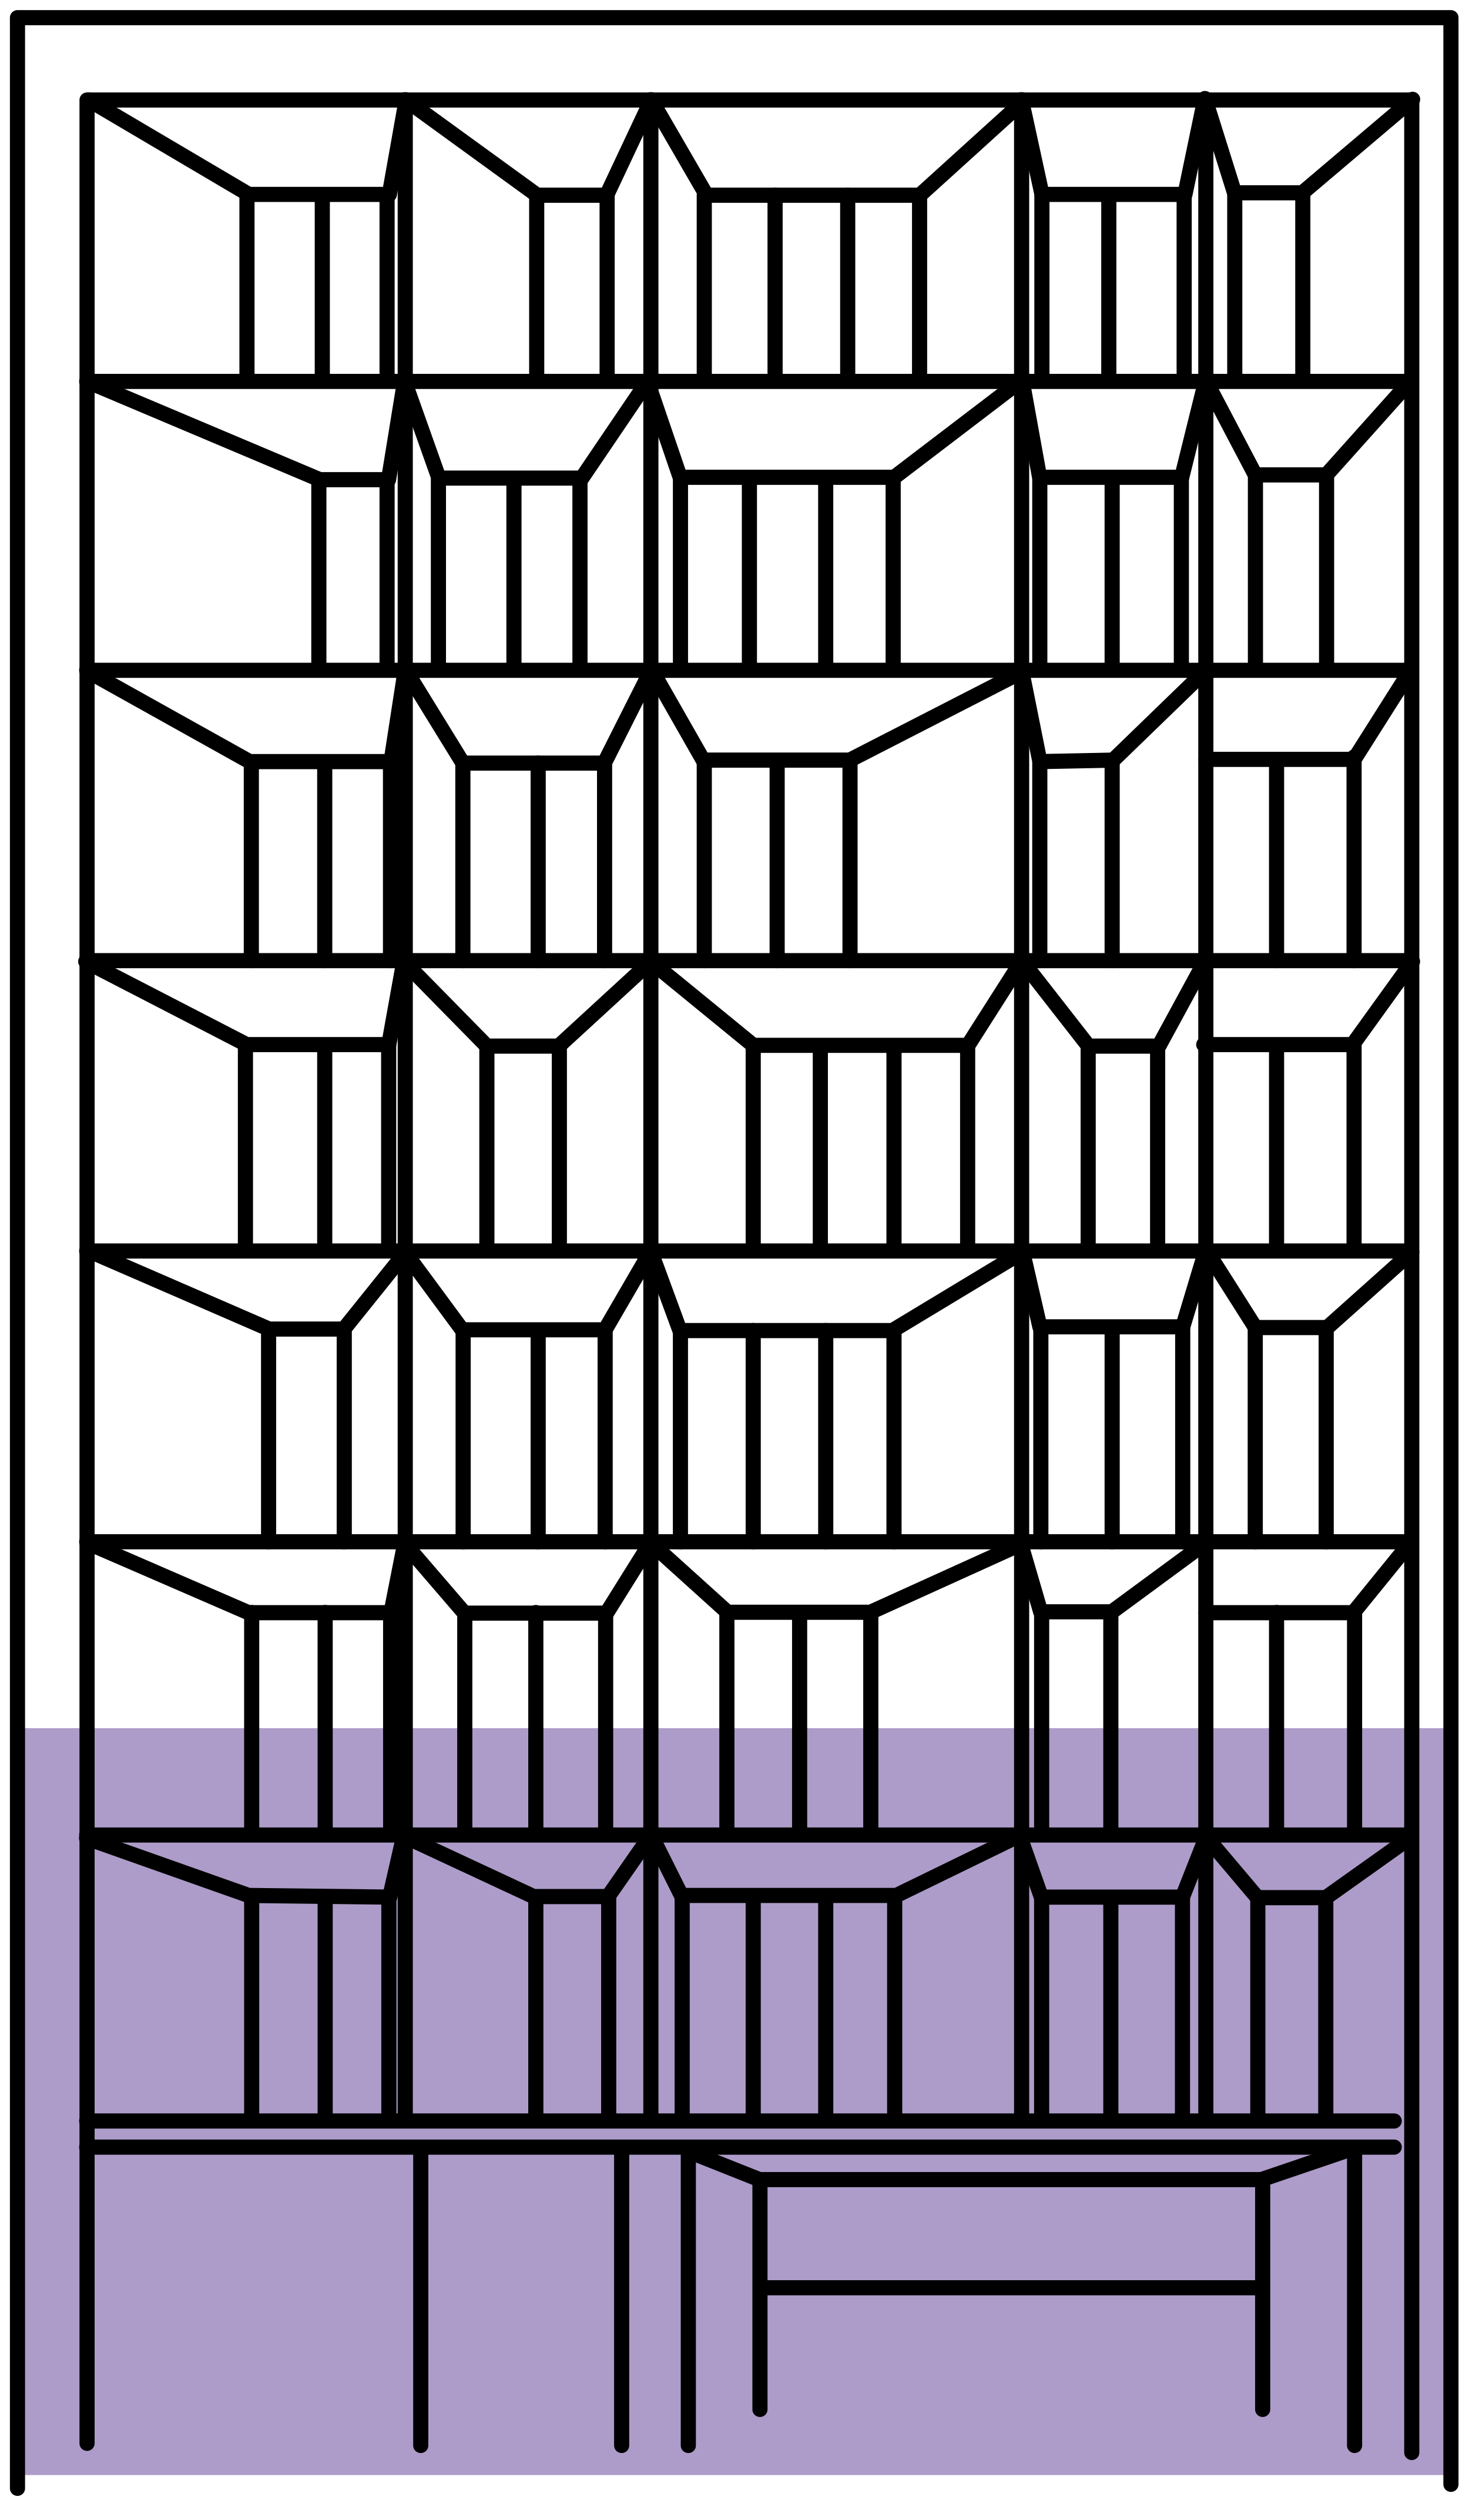
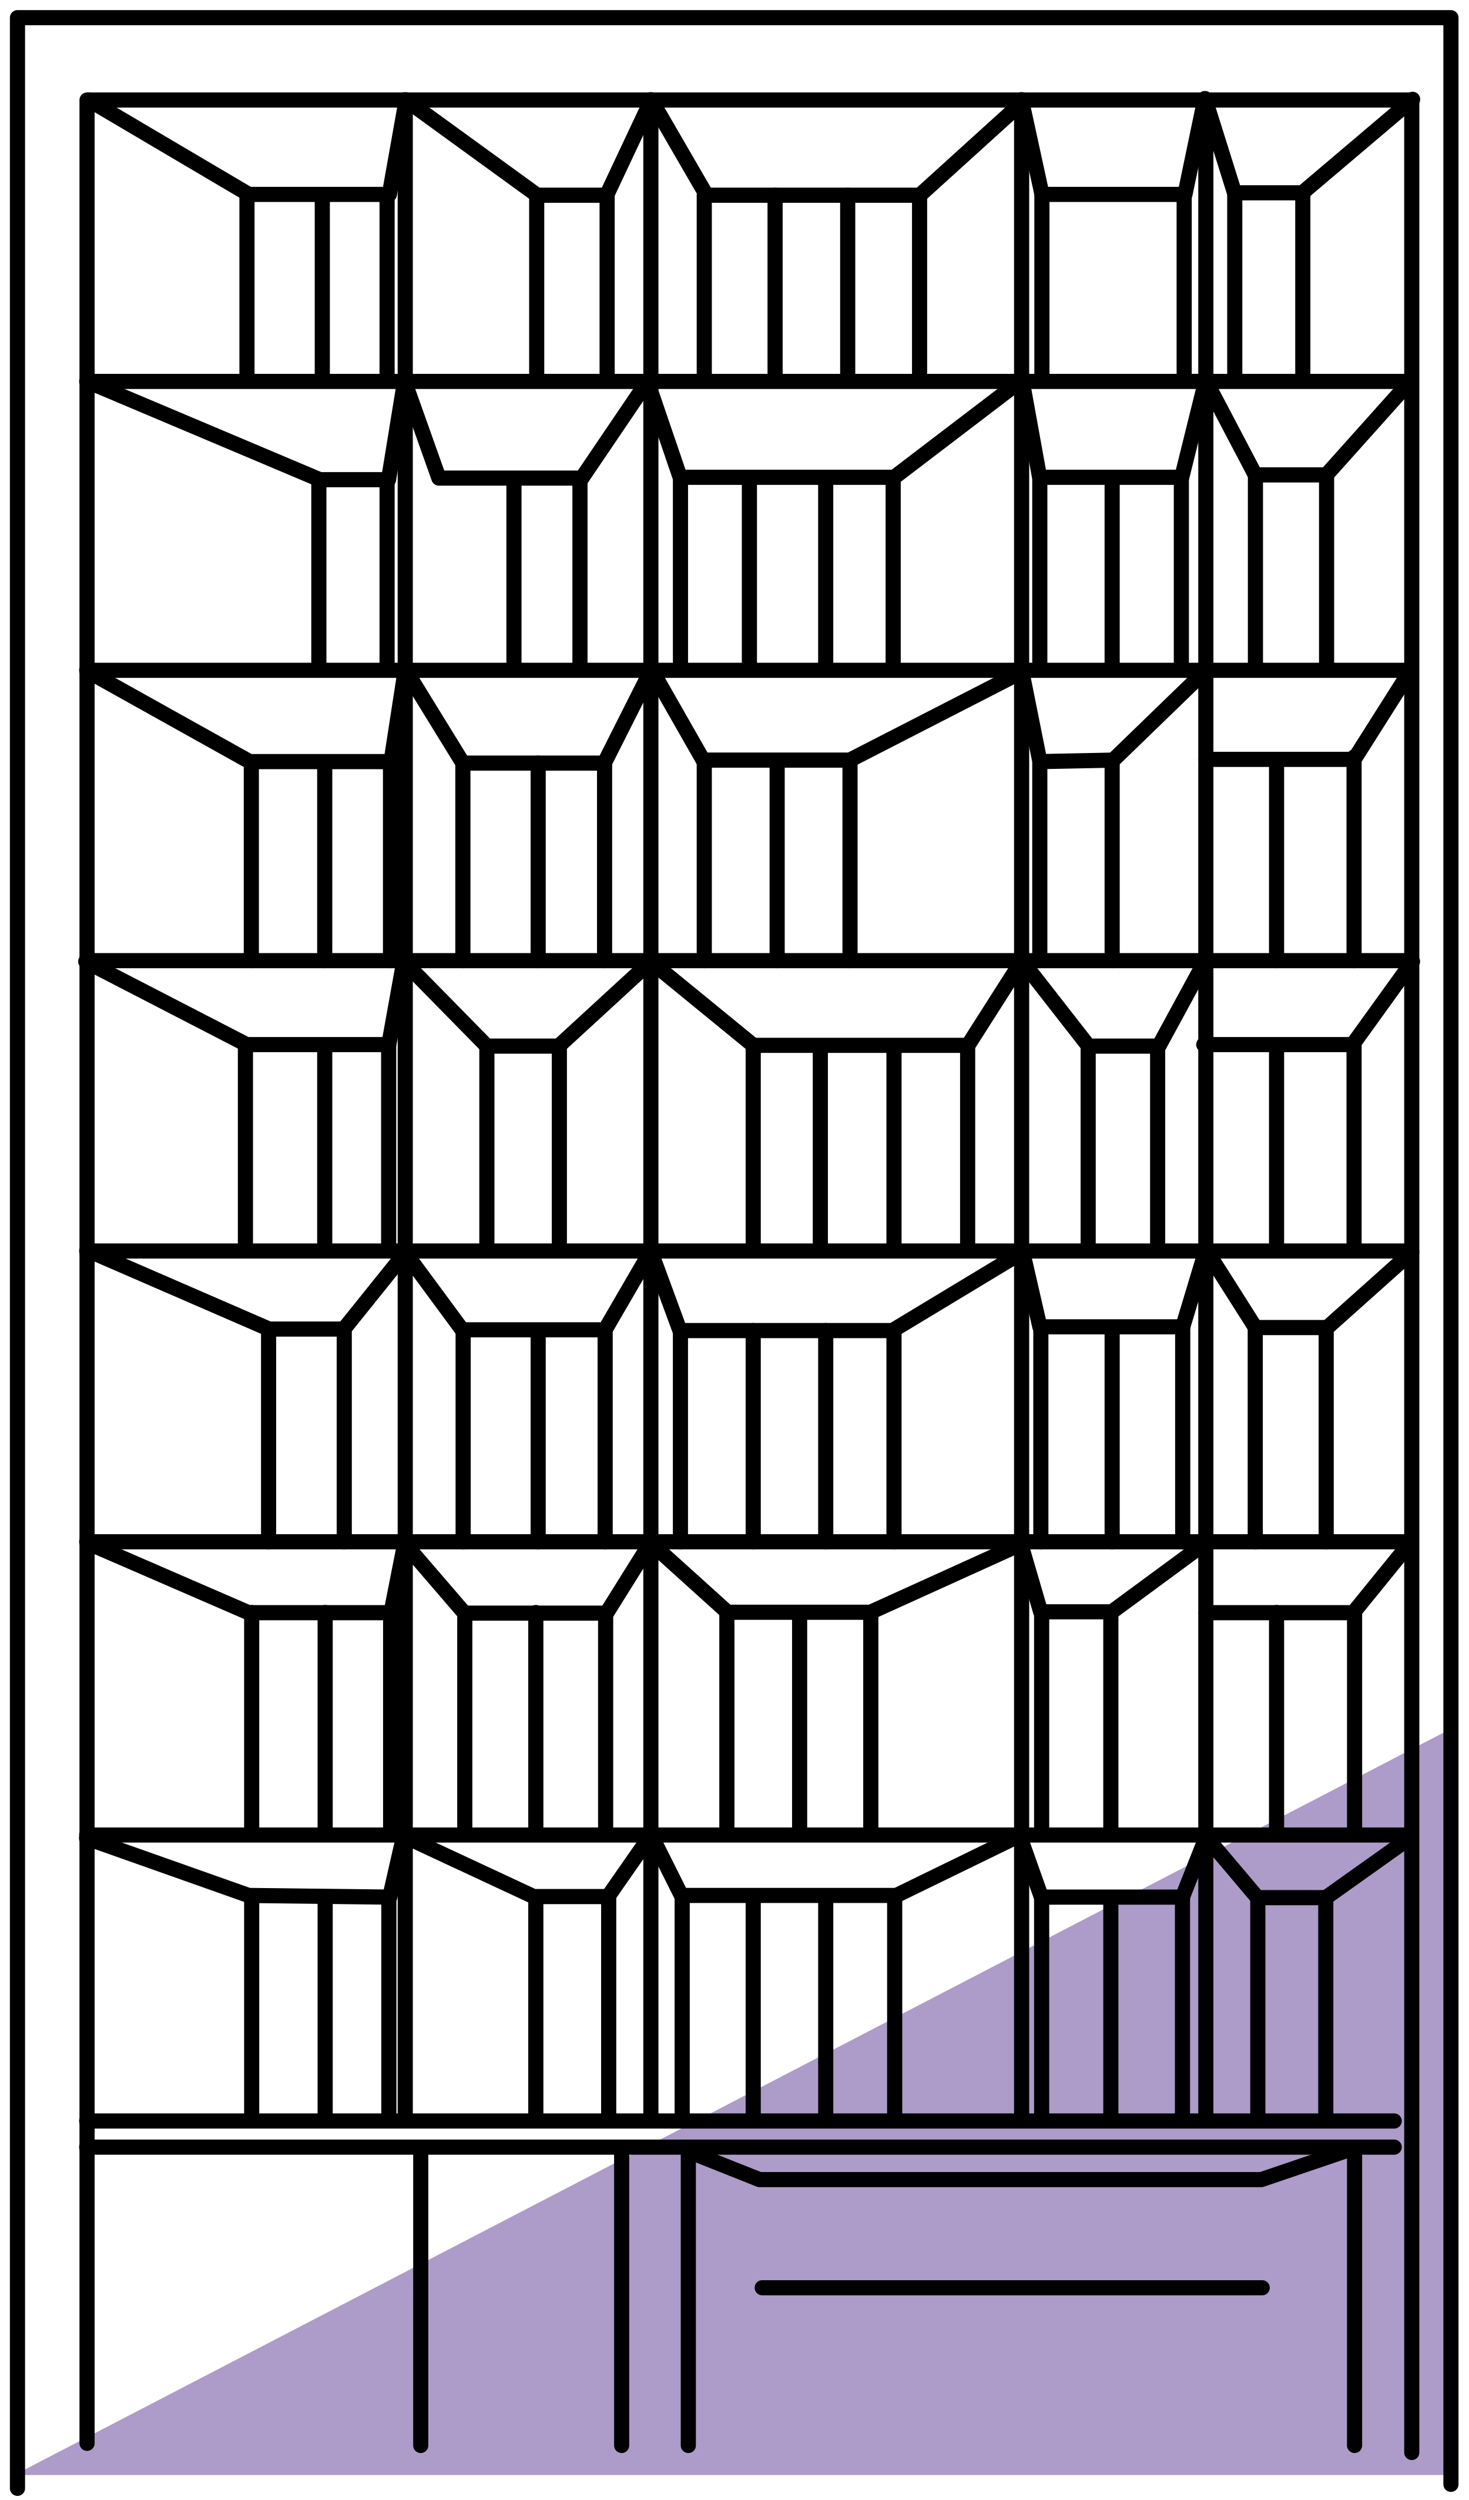
<svg xmlns="http://www.w3.org/2000/svg" width="97" height="165" viewBox="0 0 97 165" fill="none">
-   <path d="M95.883 114.072H0.939L0.939 163.37H96.248L95.883 114.072Z" fill="#AD9CC9" />
+   <path d="M95.883 114.072L0.939 163.37H96.248L95.883 114.072Z" fill="#AD9CC9" />
  <path d="M50.33 151.007H83.345" stroke="black" stroke-linecap="round" stroke-linejoin="round" />
  <path d="M45.511 142.024L50.151 143.868H83.286L89.413 141.786" stroke="black" stroke-linecap="round" stroke-linejoin="round" />
  <path d="M79.731 44.144L73.505 50.173L68.663 50.271L67.477 44.342L56.112 50.172H46.427L43.017 44.194L39.904 50.37H30.565L26.761 44.194L25.822 50.271H16.483L5.859 44.342" stroke="black" stroke-linecap="round" stroke-linejoin="round" />
  <path d="M5.878 25.227L21.121 31.662H25.657L26.712 25.175L28.98 31.557H38.422L42.747 25.174L44.909 31.504H59.045L67.484 25.069L68.645 31.504H78.034L79.616 25.122L82.886 31.346H87.581L93.013 25.28" stroke="black" stroke-linecap="round" stroke-linejoin="round" />
  <path d="M93.277 6.555L85.998 12.726H81.515L79.563 6.503L78.245 12.832H68.803L67.484 6.766L60.733 12.885H46.65L43.011 6.608L40.057 12.885H35.468L26.818 6.608L25.71 12.832H16.427L5.878 6.608" stroke="black" stroke-linecap="round" stroke-linejoin="round" />
  <path d="M5.661 63.465L16.285 68.95H25.674L26.662 63.465L32.147 69.049H36.89L42.968 63.465L49.738 68.999H63.919L67.477 63.415L71.875 69.049H76.52L79.584 63.415M93.271 63.465L89.318 68.95H79.485M93.172 44.194L89.417 50.123H79.633" stroke="black" stroke-linecap="round" stroke-linejoin="round" />
  <path d="M79.576 101.86L73.419 106.39H68.714L67.407 101.918L57.476 106.419H48.037L42.955 101.831L40.051 106.477H30.671L26.721 101.889L25.821 106.448H16.412L5.875 101.88" stroke="black" stroke-linecap="round" stroke-linejoin="round" />
  <path d="M67.305 121.108L68.761 125.222H78.08L79.645 121.254L83.031 125.258H87.544L93.166 121.259" stroke="black" stroke-linecap="round" stroke-linejoin="round" />
  <path d="M93.137 101.802L89.362 106.448H79.633" stroke="black" stroke-linecap="round" stroke-linejoin="round" />
  <path d="M26.718 121.217L35.236 125.185H40.15L42.989 121.108L44.991 125.112H59.188L67.56 121.035" stroke="black" stroke-linecap="round" stroke-linejoin="round" />
  <path d="M5.714 121.327L16.416 125.112L25.735 125.222L26.681 121.072" stroke="black" stroke-linecap="round" stroke-linejoin="round" />
  <path d="M1.154 164.246V1.167H95.807V163.982" stroke="black" stroke-linecap="round" stroke-linejoin="round" />
  <path d="M5.748 161.276V6.601H93.221V161.882" stroke="black" stroke-linecap="round" stroke-linejoin="round" />
  <path d="M5.724 141.725H92.061" stroke="black" stroke-linecap="round" stroke-linejoin="round" />
  <path d="M5.724 140H92.061" stroke="black" stroke-linecap="round" stroke-linejoin="round" />
  <path d="M5.724 121.123H93.197" stroke="black" stroke-linecap="round" stroke-linejoin="round" />
  <path d="M5.724 101.767H93.128" stroke="black" stroke-linecap="round" stroke-linejoin="round" />
  <path d="M5.724 82.574H93.128" stroke="black" stroke-linecap="round" stroke-linejoin="round" />
  <path d="M5.724 63.41H93.128" stroke="black" stroke-linecap="round" stroke-linejoin="round" />
  <path d="M5.724 44.245H93.128" stroke="black" stroke-linecap="round" stroke-linejoin="round" />
  <path d="M5.724 25.176H93.128" stroke="black" stroke-linecap="round" stroke-linejoin="round" />
  <path d="M26.759 6.578L26.759 139.925" stroke="black" stroke-linecap="round" stroke-linejoin="round" />
  <path d="M42.978 6.578L42.978 139.925" stroke="black" stroke-linecap="round" stroke-linejoin="round" />
  <path d="M67.459 6.578L67.459 139.925" stroke="black" stroke-linecap="round" stroke-linejoin="round" />
  <path d="M79.623 6.578L79.623 139.925" stroke="black" stroke-linecap="round" stroke-linejoin="round" />
  <path d="M5.809 82.538L17.767 87.727H22.709L26.761 82.686L30.516 87.776H39.954L42.968 82.588L44.895 87.826H58.929L67.527 82.637L68.663 87.579H78.101L79.633 82.489L82.894 87.628H87.638L93.222 82.637" stroke="black" stroke-linecap="round" stroke-linejoin="round" />
  <path d="M16.619 125.283V139.88" stroke="black" stroke-linecap="round" stroke-linejoin="round" />
  <path d="M21.471 125.283V139.88" stroke="black" stroke-linecap="round" stroke-linejoin="round" />
  <path d="M49.736 125.283V139.88" stroke="black" stroke-linecap="round" stroke-linejoin="round" />
  <path d="M54.524 125.283V139.88" stroke="black" stroke-linecap="round" stroke-linejoin="round" />
  <path d="M73.35 125.283V139.88" stroke="black" stroke-linecap="round" stroke-linejoin="round" />
  <path d="M25.677 125.283V139.88" stroke="black" stroke-linecap="round" stroke-linejoin="round" />
  <path d="M35.381 125.283V139.88" stroke="black" stroke-linecap="round" stroke-linejoin="round" />
  <path d="M40.193 125.283V139.88" stroke="black" stroke-linecap="round" stroke-linejoin="round" />
  <path d="M45.045 125.283V139.88" stroke="black" stroke-linecap="round" stroke-linejoin="round" />
  <path d="M59.077 125.283V139.88" stroke="black" stroke-linecap="round" stroke-linejoin="round" />
  <path d="M68.781 125.283V139.88" stroke="black" stroke-linecap="round" stroke-linejoin="round" />
  <path d="M78.081 125.283V139.88" stroke="black" stroke-linecap="round" stroke-linejoin="round" />
  <path d="M83.055 125.283V139.88" stroke="black" stroke-linecap="round" stroke-linejoin="round" />
  <path d="M87.543 125.283V139.88" stroke="black" stroke-linecap="round" stroke-linejoin="round" />
  <path d="M89.444 106.438V121.035" stroke="black" stroke-linecap="round" stroke-linejoin="round" />
  <path d="M84.293 106.438V121.035" stroke="black" stroke-linecap="round" stroke-linejoin="round" />
  <path d="M52.8 106.438V121.035" stroke="black" stroke-linecap="round" stroke-linejoin="round" />
  <path d="M35.381 106.438V121.035" stroke="black" stroke-linecap="round" stroke-linejoin="round" />
  <path d="M21.471 106.438V121.035" stroke="black" stroke-linecap="round" stroke-linejoin="round" />
  <path d="M73.35 106.438V121.035" stroke="black" stroke-linecap="round" stroke-linejoin="round" />
  <path d="M68.781 106.438V121.035" stroke="black" stroke-linecap="round" stroke-linejoin="round" />
  <path d="M57.5 106.438V121.035" stroke="black" stroke-linecap="round" stroke-linejoin="round" />
  <path d="M47.997 106.438V121.035" stroke="black" stroke-linecap="round" stroke-linejoin="round" />
  <path d="M39.991 106.438V121.035" stroke="black" stroke-linecap="round" stroke-linejoin="round" />
  <path d="M30.69 106.438V121.035" stroke="black" stroke-linecap="round" stroke-linejoin="round" />
  <path d="M25.795 106.438V121.035" stroke="black" stroke-linecap="round" stroke-linejoin="round" />
  <path d="M16.619 106.438V121.035" stroke="black" stroke-linecap="round" stroke-linejoin="round" />
  <path d="M17.735 87.826L17.735 101.767" stroke="black" stroke-linecap="round" stroke-linejoin="round" />
  <path d="M22.731 87.826L22.731 101.767" stroke="black" stroke-linecap="round" stroke-linejoin="round" />
  <path d="M30.582 87.826L30.582 101.767" stroke="black" stroke-linecap="round" stroke-linejoin="round" />
  <path d="M35.536 87.826L35.536 101.767" stroke="black" stroke-linecap="round" stroke-linejoin="round" />
  <path d="M49.736 87.826L49.736 101.767" stroke="black" stroke-linecap="round" stroke-linejoin="round" />
  <path d="M54.524 87.826L54.524 101.767" stroke="black" stroke-linecap="round" stroke-linejoin="round" />
  <path d="M73.437 87.826L73.437 101.767" stroke="black" stroke-linecap="round" stroke-linejoin="round" />
  <path d="M39.959 87.826L39.959 101.767" stroke="black" stroke-linecap="round" stroke-linejoin="round" />
  <path d="M44.93 87.826L44.93 101.767" stroke="black" stroke-linecap="round" stroke-linejoin="round" />
  <path d="M59.032 87.826L59.032 101.767" stroke="black" stroke-linecap="round" stroke-linejoin="round" />
  <path d="M68.728 87.676L68.728 101.767" stroke="black" stroke-linecap="round" stroke-linejoin="round" />
  <path d="M78.096 87.676L78.096 101.767" stroke="black" stroke-linecap="round" stroke-linejoin="round" />
  <path d="M82.886 87.676L82.886 101.767" stroke="black" stroke-linecap="round" stroke-linejoin="round" />
  <path d="M87.57 87.676L87.57 101.767" stroke="black" stroke-linecap="round" stroke-linejoin="round" />
  <path d="M89.411 69.049L89.411 82.489" stroke="black" stroke-linecap="round" stroke-linejoin="round" />
  <path d="M84.293 69.049L84.293 82.489" stroke="black" stroke-linecap="round" stroke-linejoin="round" />
  <path d="M59.032 69.049L59.032 82.489" stroke="black" stroke-linecap="round" stroke-linejoin="round" />
  <path d="M54.168 69.049L54.168 82.489" stroke="black" stroke-linecap="round" stroke-linejoin="round" />
  <path d="M21.442 69.049L21.442 82.489" stroke="black" stroke-linecap="round" stroke-linejoin="round" />
  <path d="M89.411 49.969L89.411 63.41" stroke="black" stroke-linecap="round" stroke-linejoin="round" />
  <path d="M73.437 50.37L73.437 63.409" stroke="black" stroke-linecap="round" stroke-linejoin="round" />
  <path d="M68.659 50.37L68.659 63.409" stroke="black" stroke-linecap="round" stroke-linejoin="round" />
  <path d="M56.128 50.37L56.128 63.409" stroke="black" stroke-linecap="round" stroke-linejoin="round" />
  <path d="M46.504 50.37L46.504 63.409" stroke="black" stroke-linecap="round" stroke-linejoin="round" />
  <path d="M39.921 50.37L39.921 63.409" stroke="black" stroke-linecap="round" stroke-linejoin="round" />
  <path d="M30.564 50.37L30.564 63.409" stroke="black" stroke-linecap="round" stroke-linejoin="round" />
  <path d="M25.786 50.37L25.786 63.409" stroke="black" stroke-linecap="round" stroke-linejoin="round" />
  <path d="M21.442 50.37L21.442 63.409" stroke="black" stroke-linecap="round" stroke-linejoin="round" />
  <path d="M33.937 31.662L33.937 44.194" stroke="black" stroke-linecap="round" stroke-linejoin="round" />
  <path d="M16.308 12.885L16.308 25.069" stroke="black" stroke-linecap="round" stroke-linejoin="round" />
  <path d="M21.282 12.885L21.282 25.069" stroke="black" stroke-linecap="round" stroke-linejoin="round" />
  <path d="M25.559 12.885L25.559 25.069" stroke="black" stroke-linecap="round" stroke-linejoin="round" />
  <path d="M35.439 12.885L35.439 25.069" stroke="black" stroke-linecap="round" stroke-linejoin="round" />
  <path d="M46.504 12.885L46.504 25.069" stroke="black" stroke-linecap="round" stroke-linejoin="round" />
  <path d="M40.089 12.885L40.089 25.069" stroke="black" stroke-linecap="round" stroke-linejoin="round" />
  <path d="M51.18 12.885L51.18 25.069" stroke="black" stroke-linecap="round" stroke-linejoin="round" />
  <path d="M55.975 12.885L55.975 25.069" stroke="black" stroke-linecap="round" stroke-linejoin="round" />
  <path d="M60.721 12.885L60.721 25.069" stroke="black" stroke-linecap="round" stroke-linejoin="round" />
  <path d="M68.798 12.885L68.798 25.069" stroke="black" stroke-linecap="round" stroke-linejoin="round" />
-   <path d="M73.216 12.885L73.216 25.069" stroke="black" stroke-linecap="round" stroke-linejoin="round" />
  <path d="M78.192 12.885L78.192 25.069" stroke="black" stroke-linecap="round" stroke-linejoin="round" />
  <path d="M81.533 12.885L81.533 25.069" stroke="black" stroke-linecap="round" stroke-linejoin="round" />
  <path d="M86.026 12.885L86.026 25.069" stroke="black" stroke-linecap="round" stroke-linejoin="round" />
  <path d="M49.484 31.662L49.484 44.194" stroke="black" stroke-linecap="round" stroke-linejoin="round" />
  <path d="M54.522 31.662L54.522 44.194" stroke="black" stroke-linecap="round" stroke-linejoin="round" />
  <path d="M58.977 31.662L58.977 44.194" stroke="black" stroke-linecap="round" stroke-linejoin="round" />
  <path d="M44.932 31.662L44.932 44.194" stroke="black" stroke-linecap="round" stroke-linejoin="round" />
  <path d="M38.296 31.662L38.296 44.194" stroke="black" stroke-linecap="round" stroke-linejoin="round" />
-   <path d="M28.949 31.662L28.949 44.194" stroke="black" stroke-linecap="round" stroke-linejoin="round" />
  <path d="M21.054 31.662L21.054 44.194" stroke="black" stroke-linecap="round" stroke-linejoin="round" />
  <path d="M25.559 31.662L25.559 44.194" stroke="black" stroke-linecap="round" stroke-linejoin="round" />
  <path d="M73.437 31.662L73.437 44.194" stroke="black" stroke-linecap="round" stroke-linejoin="round" />
  <path d="M68.659 31.662L68.659 44.194" stroke="black" stroke-linecap="round" stroke-linejoin="round" />
  <path d="M78.007 31.662L78.007 44.194" stroke="black" stroke-linecap="round" stroke-linejoin="round" />
  <path d="M82.898 31.366L82.898 44.194" stroke="black" stroke-linecap="round" stroke-linejoin="round" />
  <path d="M87.596 31.366L87.596 44.194" stroke="black" stroke-linecap="round" stroke-linejoin="round" />
  <path d="M35.536 50.37L35.536 63.409" stroke="black" stroke-linecap="round" stroke-linejoin="round" />
  <path d="M51.316 50.37L51.316 63.409" stroke="black" stroke-linecap="round" stroke-linejoin="round" />
  <path d="M84.293 50.37L84.293 63.409" stroke="black" stroke-linecap="round" stroke-linejoin="round" />
  <path d="M16.596 50.37L16.596 63.409" stroke="black" stroke-linecap="round" stroke-linejoin="round" />
  <path d="M76.44 69.049L76.44 82.489" stroke="black" stroke-linecap="round" stroke-linejoin="round" />
  <path d="M71.853 69.049L71.853 82.489" stroke="black" stroke-linecap="round" stroke-linejoin="round" />
  <path d="M63.895 69.049L63.895 82.489" stroke="black" stroke-linecap="round" stroke-linejoin="round" />
  <path d="M49.736 69.049L49.736 82.489" stroke="black" stroke-linecap="round" stroke-linejoin="round" />
  <path d="M36.935 69.049L36.935 82.489" stroke="black" stroke-linecap="round" stroke-linejoin="round" />
  <path d="M32.149 69.049L32.149 82.489" stroke="black" stroke-linecap="round" stroke-linejoin="round" />
  <path d="M25.664 69.049L25.664 82.489" stroke="black" stroke-linecap="round" stroke-linejoin="round" />
  <path d="M16.206 69.049L16.206 82.489" stroke="black" stroke-linecap="round" stroke-linejoin="round" />
  <path d="M27.783 141.786V161.417" stroke="black" stroke-linecap="round" stroke-linejoin="round" />
  <path d="M41.049 141.786V161.417" stroke="black" stroke-linecap="round" stroke-linejoin="round" />
  <path d="M45.451 141.786V161.417" stroke="black" stroke-linecap="round" stroke-linejoin="round" />
  <path d="M89.444 141.786V161.417" stroke="black" stroke-linecap="round" stroke-linejoin="round" />
-   <path d="M83.376 144.106L83.376 159.037" stroke="black" stroke-linecap="round" stroke-linejoin="round" />
-   <path d="M50.181 144.106L50.181 159.037" stroke="black" stroke-linecap="round" stroke-linejoin="round" />
</svg>